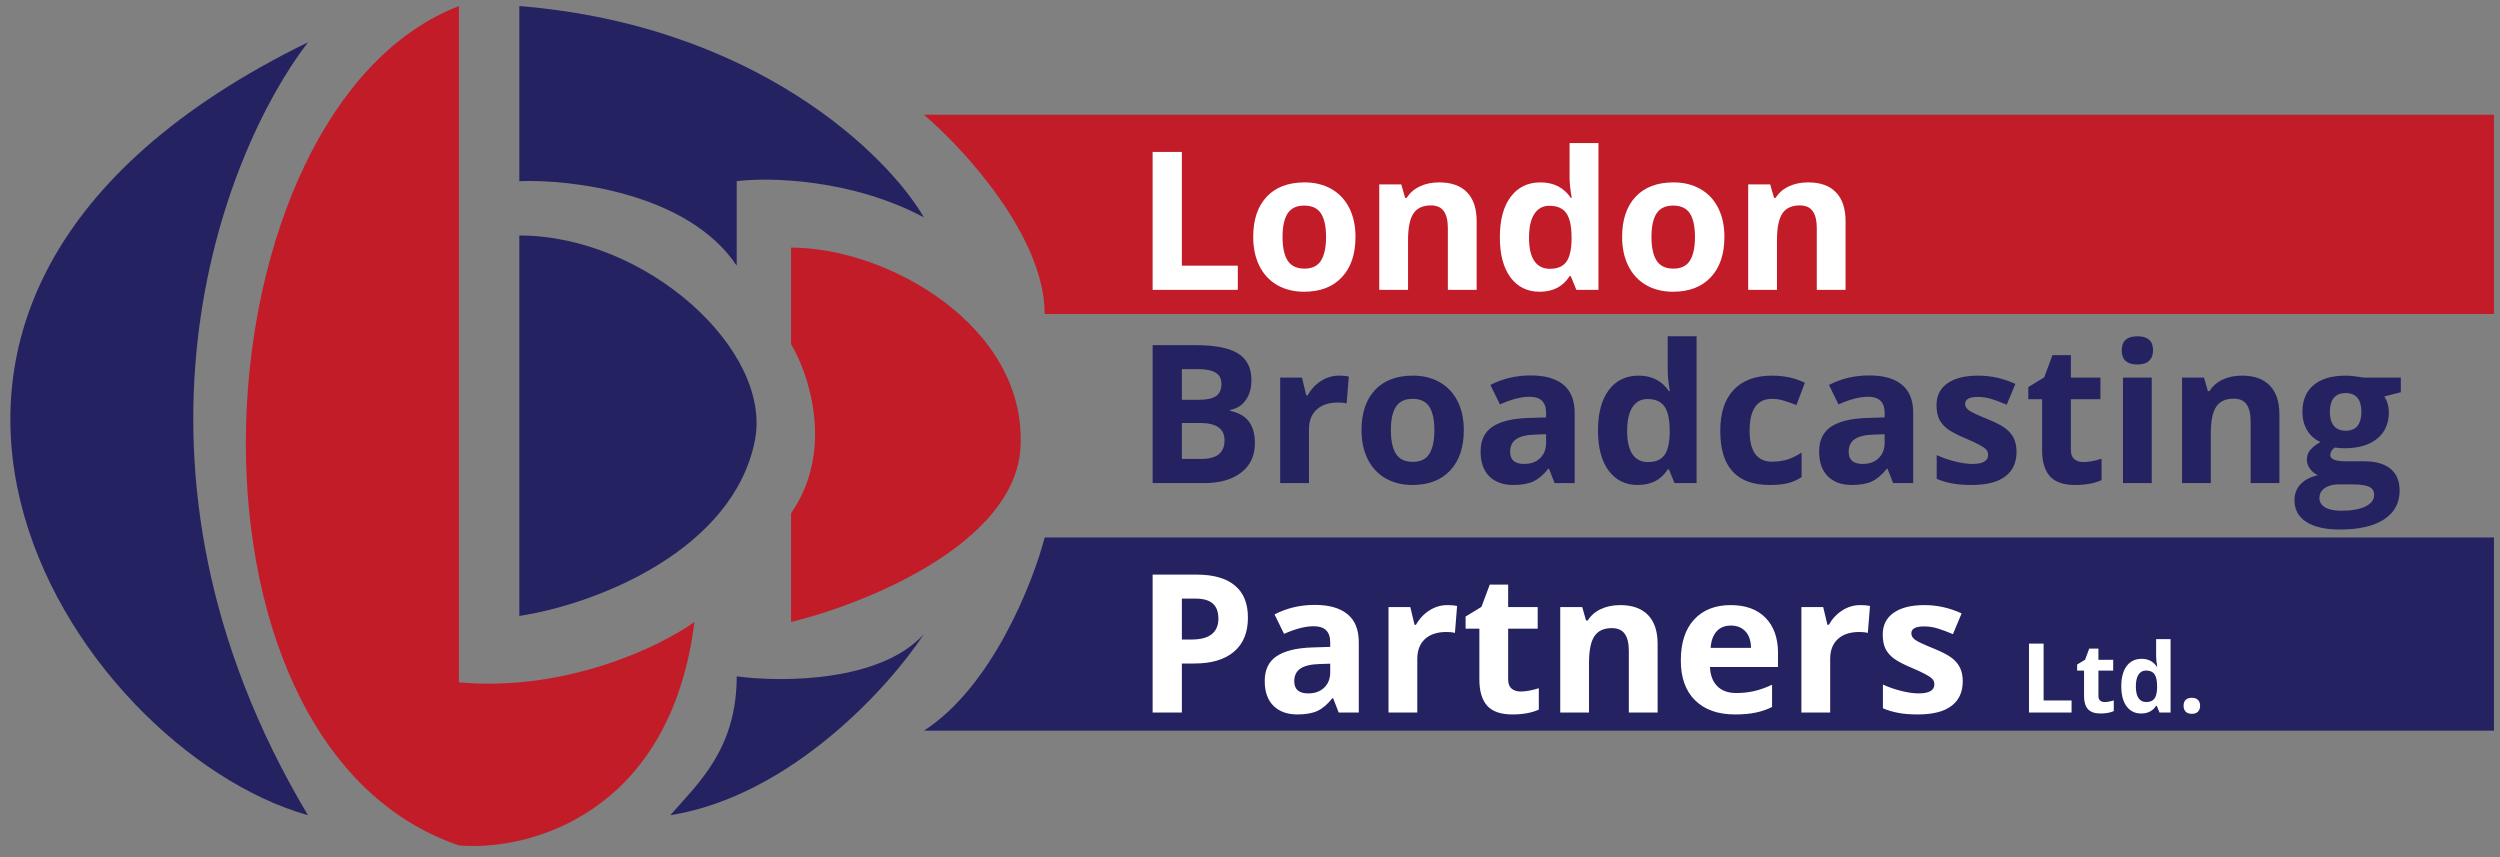
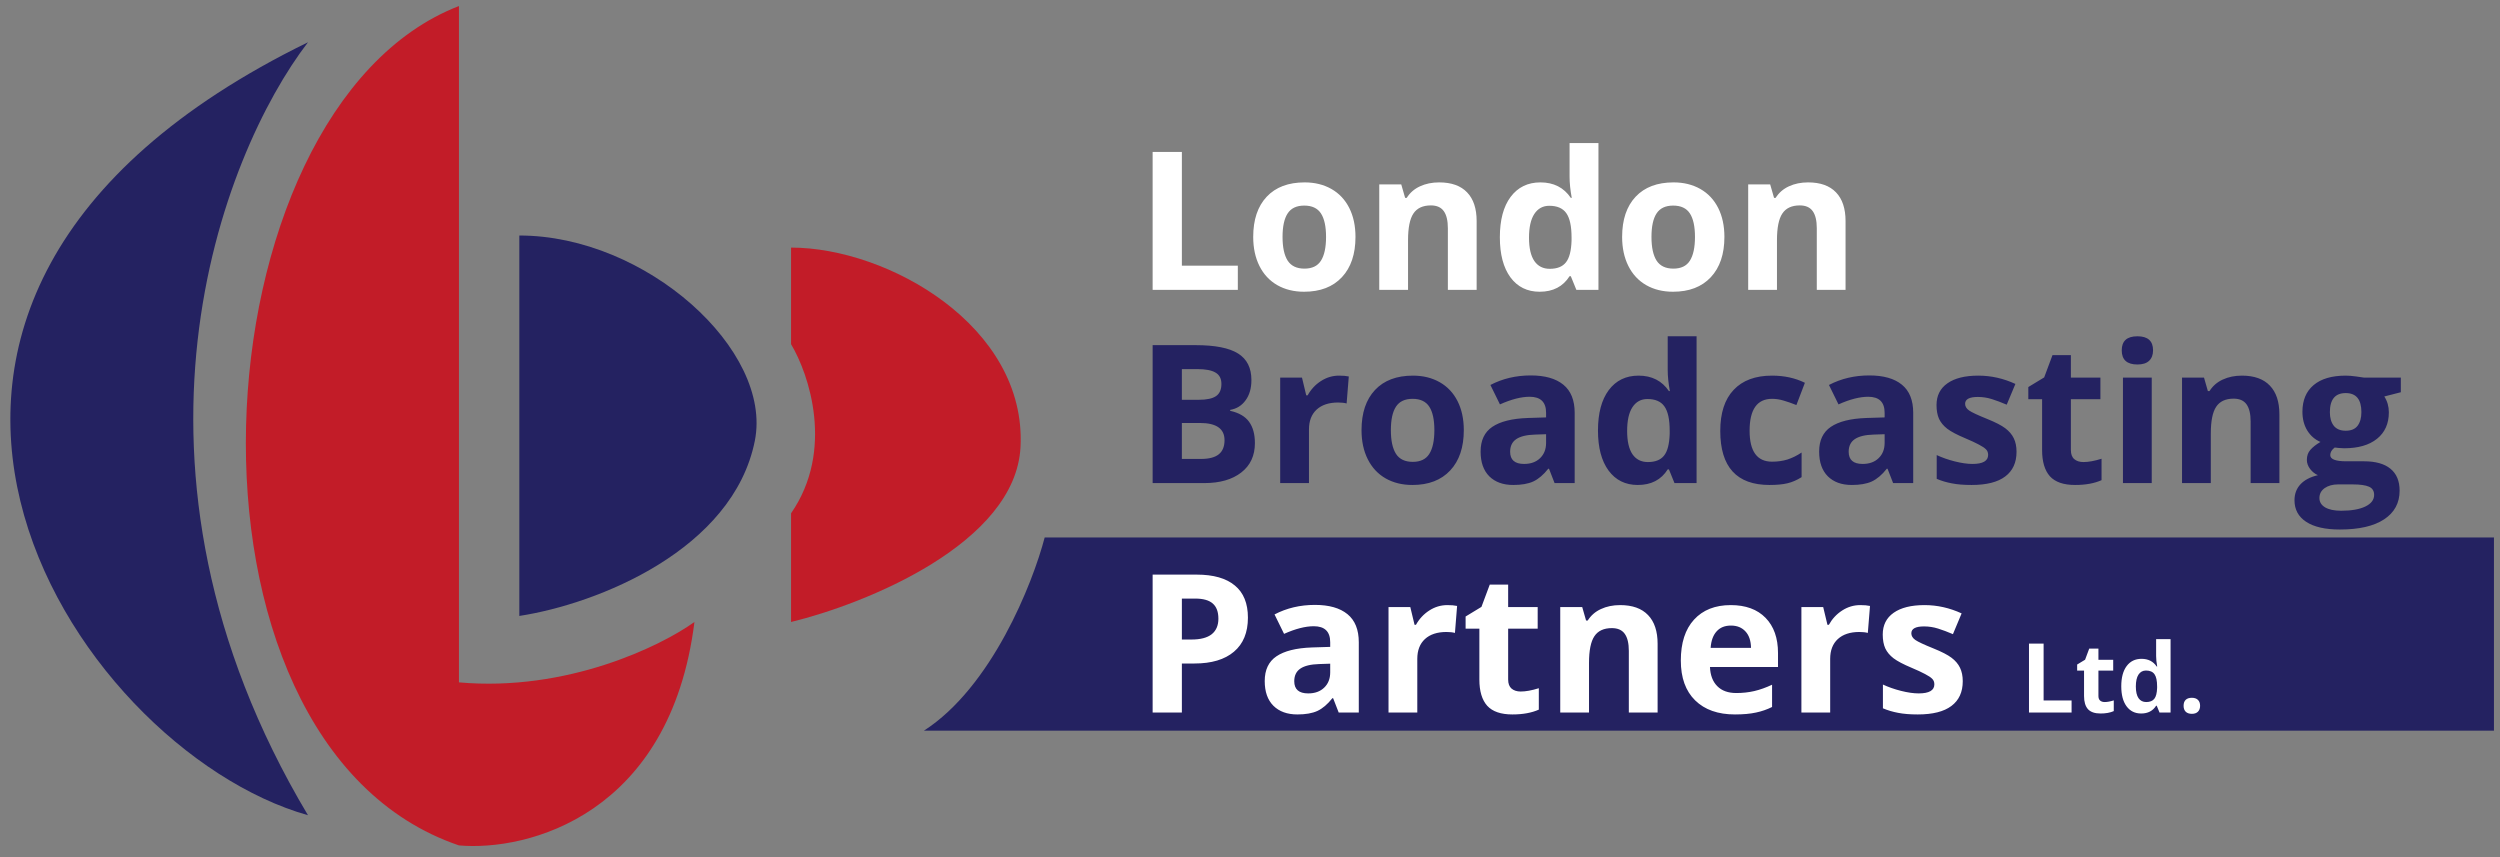
<svg xmlns="http://www.w3.org/2000/svg" width="207" height="71" viewBox="0 0 207 71" fill="none">
  <rect x="0" y="0" width="207" height="71" fill="#808080" stroke="none" />
  <path d="M25.5 3.5C18.333 12.833 8.3 38.7 25.5 67.5C6 62 -18.5 25 25.5 3.5Z" fill="#242261" />
-   <path d="M43 15V0.5C62.6 2.1 73.5 12.833 76.5 18C70.5 14.8 63.667 14.667 61 15V22C57 16 47.333 14.833 43 15Z" fill="#242261" />
  <path d="M43 51V19.5C53.5 19.5 64 29 62.5 36.5C60.696 45.521 49.5 50 43 51Z" fill="#242261" />
-   <path d="M76.5 52.5C72.9 56.5 64.667 56.5 61 56C61 62 57.833 64.833 55.5 67.5C65.5 65.9 73.667 56.833 76.5 52.5Z" fill="#242261" />
  <path d="M76.5 60.5C82.1 56.9 85.5 48.333 86.5 44.5H206.5V60.5H76.5Z" fill="#242261" />
  <path d="M38 70C13 61.5 16 9 38 0.5V56.5C46.928 57.3 54.72 53.5 57.5 51.5C55.5 67.5 43.667 70.5 38 70Z" fill="#C21C28" />
  <path d="M65.5 28.5V20.5C73.5 20.5 85 27 84.5 37C84.1 45 71.667 50 65.5 51.5V42.5C69.1 37.3 67 31 65.5 28.5Z" fill="#C21C28" />
-   <path d="M86.5 26C86.5 19.6 79.833 12.333 76.5 9.5H206.5V26H86.5Z" fill="#C21C28" />
  <path d="M95.438 24V12.578H97.859V22H102.492V24H95.438ZM106.195 19.617C106.195 20.482 106.336 21.135 106.617 21.578C106.904 22.021 107.367 22.242 108.008 22.242C108.643 22.242 109.099 22.023 109.375 21.586C109.656 21.143 109.797 20.487 109.797 19.617C109.797 18.753 109.656 18.104 109.375 17.672C109.094 17.24 108.633 17.023 107.992 17.023C107.357 17.023 106.898 17.24 106.617 17.672C106.336 18.099 106.195 18.747 106.195 19.617ZM112.234 19.617C112.234 21.039 111.859 22.151 111.109 22.953C110.359 23.755 109.315 24.156 107.977 24.156C107.138 24.156 106.398 23.974 105.758 23.609C105.117 23.24 104.625 22.711 104.281 22.023C103.938 21.336 103.766 20.534 103.766 19.617C103.766 18.19 104.138 17.081 104.883 16.289C105.628 15.497 106.674 15.102 108.023 15.102C108.862 15.102 109.602 15.284 110.242 15.648C110.883 16.013 111.375 16.537 111.719 17.219C112.062 17.901 112.234 18.701 112.234 19.617ZM122.266 24H119.883V18.898C119.883 18.268 119.771 17.797 119.547 17.484C119.323 17.167 118.966 17.008 118.477 17.008C117.81 17.008 117.328 17.232 117.031 17.68C116.734 18.122 116.586 18.859 116.586 19.891V24H114.203V15.266H116.023L116.344 16.383H116.477C116.742 15.961 117.107 15.643 117.57 15.43C118.039 15.211 118.57 15.102 119.164 15.102C120.18 15.102 120.951 15.378 121.477 15.93C122.003 16.477 122.266 17.268 122.266 18.305V24ZM127.484 24.156C126.458 24.156 125.651 23.758 125.062 22.961C124.479 22.164 124.188 21.06 124.188 19.648C124.188 18.216 124.484 17.102 125.078 16.305C125.677 15.503 126.5 15.102 127.547 15.102C128.646 15.102 129.484 15.529 130.062 16.383H130.141C130.021 15.732 129.961 15.151 129.961 14.641V11.844H132.352V24H130.523L130.062 22.867H129.961C129.419 23.727 128.594 24.156 127.484 24.156ZM128.32 22.258C128.93 22.258 129.375 22.081 129.656 21.727C129.943 21.372 130.099 20.771 130.125 19.922V19.664C130.125 18.727 129.979 18.055 129.688 17.648C129.401 17.242 128.932 17.039 128.281 17.039C127.75 17.039 127.336 17.266 127.039 17.719C126.747 18.167 126.602 18.82 126.602 19.68C126.602 20.539 126.75 21.185 127.047 21.617C127.344 22.044 127.768 22.258 128.32 22.258ZM136.742 19.617C136.742 20.482 136.883 21.135 137.164 21.578C137.451 22.021 137.914 22.242 138.555 22.242C139.19 22.242 139.646 22.023 139.922 21.586C140.203 21.143 140.344 20.487 140.344 19.617C140.344 18.753 140.203 18.104 139.922 17.672C139.641 17.24 139.18 17.023 138.539 17.023C137.904 17.023 137.445 17.24 137.164 17.672C136.883 18.099 136.742 18.747 136.742 19.617ZM142.781 19.617C142.781 21.039 142.406 22.151 141.656 22.953C140.906 23.755 139.862 24.156 138.523 24.156C137.685 24.156 136.945 23.974 136.305 23.609C135.664 23.24 135.172 22.711 134.828 22.023C134.484 21.336 134.312 20.534 134.312 19.617C134.312 18.19 134.685 17.081 135.43 16.289C136.174 15.497 137.221 15.102 138.57 15.102C139.409 15.102 140.148 15.284 140.789 15.648C141.43 16.013 141.922 16.537 142.266 17.219C142.609 17.901 142.781 18.701 142.781 19.617ZM152.812 24H150.43V18.898C150.43 18.268 150.318 17.797 150.094 17.484C149.87 17.167 149.513 17.008 149.023 17.008C148.357 17.008 147.875 17.232 147.578 17.68C147.281 18.122 147.133 18.859 147.133 19.891V24H144.75V15.266H146.57L146.891 16.383H147.023C147.289 15.961 147.654 15.643 148.117 15.43C148.586 15.211 149.117 15.102 149.711 15.102C150.727 15.102 151.497 15.378 152.023 15.93C152.549 16.477 152.812 17.268 152.812 18.305V24Z" fill="white" />
  <path d="M97.859 52.953H98.656C99.401 52.953 99.958 52.807 100.328 52.516C100.698 52.219 100.883 51.789 100.883 51.227C100.883 50.659 100.727 50.24 100.414 49.969C100.107 49.698 99.622 49.562 98.961 49.562H97.859V52.953ZM103.328 51.141C103.328 52.37 102.943 53.31 102.172 53.961C101.406 54.612 100.315 54.938 98.898 54.938H97.859V59H95.438V47.578H99.086C100.471 47.578 101.523 47.878 102.242 48.477C102.966 49.07 103.328 49.958 103.328 51.141ZM110.844 59L110.383 57.812H110.32C109.919 58.318 109.505 58.669 109.078 58.867C108.656 59.06 108.104 59.156 107.422 59.156C106.583 59.156 105.922 58.917 105.438 58.438C104.958 57.958 104.719 57.276 104.719 56.391C104.719 55.464 105.042 54.781 105.688 54.344C106.339 53.901 107.318 53.656 108.625 53.609L110.141 53.562V53.18C110.141 52.294 109.688 51.852 108.781 51.852C108.083 51.852 107.263 52.062 106.32 52.484L105.531 50.875C106.536 50.349 107.651 50.086 108.875 50.086C110.047 50.086 110.945 50.341 111.57 50.852C112.195 51.362 112.508 52.138 112.508 53.18V59H110.844ZM110.141 54.953L109.219 54.984C108.526 55.005 108.01 55.13 107.672 55.359C107.333 55.589 107.164 55.938 107.164 56.406C107.164 57.078 107.549 57.414 108.32 57.414C108.872 57.414 109.312 57.255 109.641 56.938C109.974 56.62 110.141 56.198 110.141 55.672V54.953ZM119.844 50.102C120.167 50.102 120.435 50.125 120.648 50.172L120.469 52.406C120.276 52.354 120.042 52.328 119.766 52.328C119.005 52.328 118.411 52.523 117.984 52.914C117.562 53.305 117.352 53.852 117.352 54.555V59H114.969V50.266H116.773L117.125 51.734H117.242C117.513 51.245 117.878 50.852 118.336 50.555C118.799 50.253 119.302 50.102 119.844 50.102ZM125.914 57.258C126.331 57.258 126.831 57.167 127.414 56.984V58.758C126.82 59.023 126.091 59.156 125.227 59.156C124.273 59.156 123.578 58.917 123.141 58.438C122.708 57.953 122.492 57.229 122.492 56.266V52.055H121.352V51.047L122.664 50.25L123.352 48.406H124.875V50.266H127.32V52.055H124.875V56.266C124.875 56.604 124.969 56.854 125.156 57.016C125.349 57.177 125.602 57.258 125.914 57.258ZM137.25 59H134.867V53.898C134.867 53.268 134.755 52.797 134.531 52.484C134.307 52.167 133.951 52.008 133.461 52.008C132.794 52.008 132.312 52.232 132.016 52.68C131.719 53.122 131.57 53.859 131.57 54.891V59H129.188V50.266H131.008L131.328 51.383H131.461C131.727 50.961 132.091 50.643 132.555 50.43C133.023 50.211 133.555 50.102 134.148 50.102C135.164 50.102 135.935 50.378 136.461 50.93C136.987 51.477 137.25 52.268 137.25 53.305V59ZM143.32 51.797C142.815 51.797 142.419 51.958 142.133 52.281C141.846 52.599 141.682 53.052 141.641 53.641H144.984C144.974 53.052 144.82 52.599 144.523 52.281C144.227 51.958 143.826 51.797 143.32 51.797ZM143.656 59.156C142.25 59.156 141.151 58.768 140.359 57.992C139.568 57.216 139.172 56.117 139.172 54.695C139.172 53.232 139.536 52.102 140.266 51.305C141 50.503 142.013 50.102 143.305 50.102C144.539 50.102 145.5 50.453 146.188 51.156C146.875 51.859 147.219 52.831 147.219 54.07V55.227H141.586C141.612 55.904 141.812 56.432 142.188 56.812C142.562 57.193 143.089 57.383 143.766 57.383C144.292 57.383 144.789 57.328 145.258 57.219C145.727 57.109 146.216 56.935 146.727 56.695V58.539C146.31 58.747 145.865 58.901 145.391 59C144.917 59.104 144.339 59.156 143.656 59.156ZM154.031 50.102C154.354 50.102 154.622 50.125 154.836 50.172L154.656 52.406C154.464 52.354 154.229 52.328 153.953 52.328C153.193 52.328 152.599 52.523 152.172 52.914C151.75 53.305 151.539 53.852 151.539 54.555V59H149.156V50.266H150.961L151.312 51.734H151.43C151.701 51.245 152.065 50.852 152.523 50.555C152.987 50.253 153.49 50.102 154.031 50.102ZM162.516 56.406C162.516 57.302 162.203 57.984 161.578 58.453C160.958 58.922 160.029 59.156 158.789 59.156C158.154 59.156 157.612 59.112 157.164 59.023C156.716 58.94 156.297 58.815 155.906 58.648V56.68C156.349 56.888 156.846 57.062 157.398 57.203C157.956 57.344 158.445 57.414 158.867 57.414C159.732 57.414 160.164 57.164 160.164 56.664C160.164 56.477 160.107 56.325 159.992 56.211C159.878 56.091 159.68 55.958 159.398 55.812C159.117 55.661 158.742 55.487 158.273 55.289C157.602 55.008 157.107 54.747 156.789 54.508C156.477 54.268 156.247 53.995 156.102 53.688C155.961 53.375 155.891 52.992 155.891 52.539C155.891 51.763 156.19 51.164 156.789 50.742C157.393 50.315 158.247 50.102 159.352 50.102C160.404 50.102 161.427 50.331 162.422 50.789L161.703 52.508C161.266 52.32 160.857 52.167 160.477 52.047C160.096 51.927 159.708 51.867 159.312 51.867C158.609 51.867 158.258 52.057 158.258 52.438C158.258 52.651 158.37 52.836 158.594 52.992C158.823 53.148 159.32 53.38 160.086 53.688C160.768 53.964 161.268 54.221 161.586 54.461C161.904 54.7 162.138 54.977 162.289 55.289C162.44 55.602 162.516 55.974 162.516 56.406ZM168 59V53.289H169.211V58H171.527V59H168ZM174.27 58.129C174.478 58.129 174.728 58.083 175.02 57.992V58.879C174.723 59.012 174.358 59.078 173.926 59.078C173.449 59.078 173.102 58.958 172.883 58.719C172.667 58.477 172.559 58.115 172.559 57.633V55.527H171.988V55.023L172.645 54.625L172.988 53.703H173.75V54.633H174.973V55.527H173.75V57.633C173.75 57.802 173.797 57.927 173.891 58.008C173.987 58.089 174.113 58.129 174.27 58.129ZM177.289 59.078C176.776 59.078 176.372 58.879 176.078 58.48C175.786 58.082 175.641 57.53 175.641 56.824C175.641 56.108 175.789 55.551 176.086 55.152C176.385 54.751 176.797 54.551 177.32 54.551C177.87 54.551 178.289 54.764 178.578 55.191H178.617C178.557 54.866 178.527 54.575 178.527 54.32V52.922H179.723V59H178.809L178.578 58.434H178.527C178.257 58.863 177.844 59.078 177.289 59.078ZM177.707 58.129C178.012 58.129 178.234 58.04 178.375 57.863C178.518 57.686 178.596 57.385 178.609 56.961V56.832C178.609 56.363 178.536 56.027 178.391 55.824C178.247 55.621 178.013 55.52 177.688 55.52C177.422 55.52 177.215 55.633 177.066 55.859C176.921 56.083 176.848 56.41 176.848 56.84C176.848 57.27 176.922 57.592 177.07 57.809C177.219 58.022 177.431 58.129 177.707 58.129ZM180.801 58.441C180.801 58.223 180.859 58.057 180.977 57.945C181.094 57.833 181.264 57.777 181.488 57.777C181.704 57.777 181.871 57.835 181.988 57.949C182.108 58.064 182.168 58.228 182.168 58.441C182.168 58.647 182.108 58.81 181.988 58.93C181.868 59.047 181.702 59.105 181.488 59.105C181.27 59.105 181.1 59.048 180.98 58.934C180.861 58.816 180.801 58.652 180.801 58.441Z" fill="white" />
  <path d="M95.438 28.578H98.992C100.612 28.578 101.786 28.81 102.516 29.273C103.25 29.732 103.617 30.463 103.617 31.469C103.617 32.151 103.456 32.711 103.133 33.148C102.815 33.586 102.391 33.849 101.859 33.938V34.016C102.583 34.177 103.104 34.479 103.422 34.922C103.745 35.365 103.906 35.953 103.906 36.688C103.906 37.729 103.529 38.542 102.773 39.125C102.023 39.708 101.003 40 99.711 40H95.438V28.578ZM97.859 33.102H99.266C99.922 33.102 100.396 33 100.688 32.797C100.984 32.594 101.133 32.258 101.133 31.789C101.133 31.352 100.971 31.039 100.648 30.852C100.331 30.659 99.826 30.562 99.133 30.562H97.859V33.102ZM97.859 35.023V38H99.438C100.104 38 100.596 37.872 100.914 37.617C101.232 37.362 101.391 36.971 101.391 36.445C101.391 35.497 100.714 35.023 99.359 35.023H97.859ZM110.875 31.102C111.198 31.102 111.466 31.125 111.68 31.172L111.5 33.406C111.307 33.354 111.073 33.328 110.797 33.328C110.036 33.328 109.443 33.523 109.016 33.914C108.594 34.305 108.383 34.852 108.383 35.555V40H106V31.266H107.805L108.156 32.734H108.273C108.544 32.245 108.909 31.852 109.367 31.555C109.831 31.253 110.333 31.102 110.875 31.102ZM115.164 35.617C115.164 36.482 115.305 37.135 115.586 37.578C115.872 38.021 116.336 38.242 116.977 38.242C117.612 38.242 118.068 38.023 118.344 37.586C118.625 37.143 118.766 36.487 118.766 35.617C118.766 34.753 118.625 34.104 118.344 33.672C118.062 33.24 117.602 33.023 116.961 33.023C116.326 33.023 115.867 33.24 115.586 33.672C115.305 34.099 115.164 34.747 115.164 35.617ZM121.203 35.617C121.203 37.039 120.828 38.151 120.078 38.953C119.328 39.755 118.284 40.156 116.945 40.156C116.107 40.156 115.367 39.974 114.727 39.609C114.086 39.24 113.594 38.711 113.25 38.023C112.906 37.336 112.734 36.534 112.734 35.617C112.734 34.19 113.107 33.081 113.852 32.289C114.596 31.497 115.643 31.102 116.992 31.102C117.831 31.102 118.57 31.284 119.211 31.648C119.852 32.013 120.344 32.536 120.688 33.219C121.031 33.901 121.203 34.7 121.203 35.617ZM128.719 40L128.258 38.812H128.195C127.794 39.318 127.38 39.669 126.953 39.867C126.531 40.06 125.979 40.156 125.297 40.156C124.458 40.156 123.797 39.917 123.312 39.438C122.833 38.958 122.594 38.276 122.594 37.391C122.594 36.464 122.917 35.781 123.562 35.344C124.214 34.901 125.193 34.656 126.5 34.609L128.016 34.562V34.18C128.016 33.294 127.562 32.852 126.656 32.852C125.958 32.852 125.138 33.062 124.195 33.484L123.406 31.875C124.411 31.349 125.526 31.086 126.75 31.086C127.922 31.086 128.82 31.341 129.445 31.852C130.07 32.362 130.383 33.138 130.383 34.18V40H128.719ZM128.016 35.953L127.094 35.984C126.401 36.005 125.885 36.13 125.547 36.359C125.208 36.589 125.039 36.938 125.039 37.406C125.039 38.078 125.424 38.414 126.195 38.414C126.747 38.414 127.188 38.255 127.516 37.938C127.849 37.62 128.016 37.198 128.016 36.672V35.953ZM135.609 40.156C134.583 40.156 133.776 39.758 133.188 38.961C132.604 38.164 132.312 37.06 132.312 35.648C132.312 34.216 132.609 33.102 133.203 32.305C133.802 31.503 134.625 31.102 135.672 31.102C136.771 31.102 137.609 31.529 138.188 32.383H138.266C138.146 31.732 138.086 31.151 138.086 30.641V27.844H140.477V40H138.648L138.188 38.867H138.086C137.544 39.727 136.719 40.156 135.609 40.156ZM136.445 38.258C137.055 38.258 137.5 38.081 137.781 37.727C138.068 37.372 138.224 36.771 138.25 35.922V35.664C138.25 34.727 138.104 34.055 137.812 33.648C137.526 33.242 137.057 33.039 136.406 33.039C135.875 33.039 135.461 33.266 135.164 33.719C134.872 34.167 134.727 34.82 134.727 35.68C134.727 36.539 134.875 37.185 135.172 37.617C135.469 38.044 135.893 38.258 136.445 38.258ZM146.516 40.156C143.797 40.156 142.438 38.664 142.438 35.68C142.438 34.195 142.807 33.062 143.547 32.281C144.286 31.495 145.346 31.102 146.727 31.102C147.737 31.102 148.643 31.299 149.445 31.695L148.742 33.539C148.367 33.388 148.018 33.266 147.695 33.172C147.372 33.073 147.049 33.023 146.727 33.023C145.487 33.023 144.867 33.904 144.867 35.664C144.867 37.372 145.487 38.227 146.727 38.227C147.185 38.227 147.609 38.167 148 38.047C148.391 37.922 148.781 37.729 149.172 37.469V39.508C148.786 39.753 148.396 39.922 148 40.016C147.609 40.109 147.115 40.156 146.516 40.156ZM156.75 40L156.289 38.812H156.227C155.826 39.318 155.411 39.669 154.984 39.867C154.562 40.06 154.01 40.156 153.328 40.156C152.49 40.156 151.828 39.917 151.344 39.438C150.865 38.958 150.625 38.276 150.625 37.391C150.625 36.464 150.948 35.781 151.594 35.344C152.245 34.901 153.224 34.656 154.531 34.609L156.047 34.562V34.18C156.047 33.294 155.594 32.852 154.688 32.852C153.99 32.852 153.169 33.062 152.227 33.484L151.438 31.875C152.443 31.349 153.557 31.086 154.781 31.086C155.953 31.086 156.852 31.341 157.477 31.852C158.102 32.362 158.414 33.138 158.414 34.18V40H156.75ZM156.047 35.953L155.125 35.984C154.432 36.005 153.917 36.13 153.578 36.359C153.24 36.589 153.07 36.938 153.07 37.406C153.07 38.078 153.456 38.414 154.227 38.414C154.779 38.414 155.219 38.255 155.547 37.938C155.88 37.62 156.047 37.198 156.047 36.672V35.953ZM166.969 37.406C166.969 38.302 166.656 38.984 166.031 39.453C165.411 39.922 164.482 40.156 163.242 40.156C162.607 40.156 162.065 40.112 161.617 40.023C161.169 39.94 160.75 39.815 160.359 39.648V37.68C160.802 37.888 161.299 38.062 161.852 38.203C162.409 38.344 162.898 38.414 163.32 38.414C164.185 38.414 164.617 38.164 164.617 37.664C164.617 37.477 164.56 37.325 164.445 37.211C164.331 37.091 164.133 36.958 163.852 36.812C163.57 36.661 163.195 36.487 162.727 36.289C162.055 36.008 161.56 35.747 161.242 35.508C160.93 35.268 160.701 34.995 160.555 34.688C160.414 34.375 160.344 33.992 160.344 33.539C160.344 32.763 160.643 32.164 161.242 31.742C161.846 31.315 162.701 31.102 163.805 31.102C164.857 31.102 165.88 31.331 166.875 31.789L166.156 33.508C165.719 33.32 165.31 33.167 164.93 33.047C164.549 32.927 164.161 32.867 163.766 32.867C163.062 32.867 162.711 33.057 162.711 33.438C162.711 33.651 162.823 33.836 163.047 33.992C163.276 34.148 163.773 34.38 164.539 34.688C165.221 34.964 165.721 35.221 166.039 35.461C166.357 35.7 166.591 35.977 166.742 36.289C166.893 36.602 166.969 36.974 166.969 37.406ZM172.508 38.258C172.924 38.258 173.424 38.167 174.008 37.984V39.758C173.414 40.023 172.685 40.156 171.82 40.156C170.867 40.156 170.172 39.917 169.734 39.438C169.302 38.953 169.086 38.229 169.086 37.266V33.055H167.945V32.047L169.258 31.25L169.945 29.406H171.469V31.266H173.914V33.055H171.469V37.266C171.469 37.604 171.562 37.854 171.75 38.016C171.943 38.177 172.195 38.258 172.508 38.258ZM175.68 29.008C175.68 28.232 176.112 27.844 176.977 27.844C177.841 27.844 178.273 28.232 178.273 29.008C178.273 29.378 178.164 29.667 177.945 29.875C177.732 30.078 177.409 30.18 176.977 30.18C176.112 30.18 175.68 29.789 175.68 29.008ZM178.164 40H175.781V31.266H178.164V40ZM188.734 40H186.352V34.898C186.352 34.268 186.24 33.797 186.016 33.484C185.792 33.167 185.435 33.008 184.945 33.008C184.279 33.008 183.797 33.232 183.5 33.68C183.203 34.122 183.055 34.859 183.055 35.891V40H180.672V31.266H182.492L182.812 32.383H182.945C183.211 31.961 183.576 31.643 184.039 31.43C184.508 31.211 185.039 31.102 185.633 31.102C186.648 31.102 187.419 31.378 187.945 31.93C188.471 32.477 188.734 33.268 188.734 34.305V40ZM198.789 31.266V32.477L197.422 32.828C197.672 33.219 197.797 33.656 197.797 34.141C197.797 35.078 197.469 35.81 196.812 36.336C196.161 36.857 195.255 37.117 194.094 37.117L193.664 37.094L193.312 37.055C193.068 37.242 192.945 37.45 192.945 37.68C192.945 38.023 193.383 38.195 194.258 38.195H195.742C196.701 38.195 197.43 38.401 197.93 38.812C198.435 39.224 198.688 39.828 198.688 40.625C198.688 41.646 198.26 42.438 197.406 43C196.557 43.562 195.336 43.844 193.742 43.844C192.523 43.844 191.591 43.63 190.945 43.203C190.305 42.781 189.984 42.188 189.984 41.422C189.984 40.896 190.148 40.456 190.477 40.102C190.805 39.747 191.286 39.495 191.922 39.344C191.677 39.24 191.464 39.07 191.281 38.836C191.099 38.596 191.008 38.344 191.008 38.078C191.008 37.745 191.104 37.469 191.297 37.25C191.49 37.026 191.768 36.807 192.133 36.594C191.674 36.396 191.31 36.078 191.039 35.641C190.773 35.203 190.641 34.688 190.641 34.094C190.641 33.141 190.951 32.404 191.57 31.883C192.19 31.362 193.076 31.102 194.227 31.102C194.471 31.102 194.76 31.125 195.094 31.172C195.432 31.213 195.648 31.245 195.742 31.266H198.789ZM192.047 41.234C192.047 41.562 192.203 41.82 192.516 42.008C192.833 42.195 193.276 42.289 193.844 42.289C194.698 42.289 195.367 42.172 195.852 41.938C196.336 41.703 196.578 41.383 196.578 40.977C196.578 40.648 196.435 40.422 196.148 40.297C195.862 40.172 195.419 40.109 194.82 40.109H193.586C193.148 40.109 192.781 40.211 192.484 40.414C192.193 40.622 192.047 40.896 192.047 41.234ZM192.914 34.125C192.914 34.599 193.021 34.974 193.234 35.25C193.453 35.526 193.784 35.664 194.227 35.664C194.674 35.664 195.003 35.526 195.211 35.25C195.419 34.974 195.523 34.599 195.523 34.125C195.523 33.073 195.091 32.547 194.227 32.547C193.352 32.547 192.914 33.073 192.914 34.125Z" fill="#242261" />
</svg>